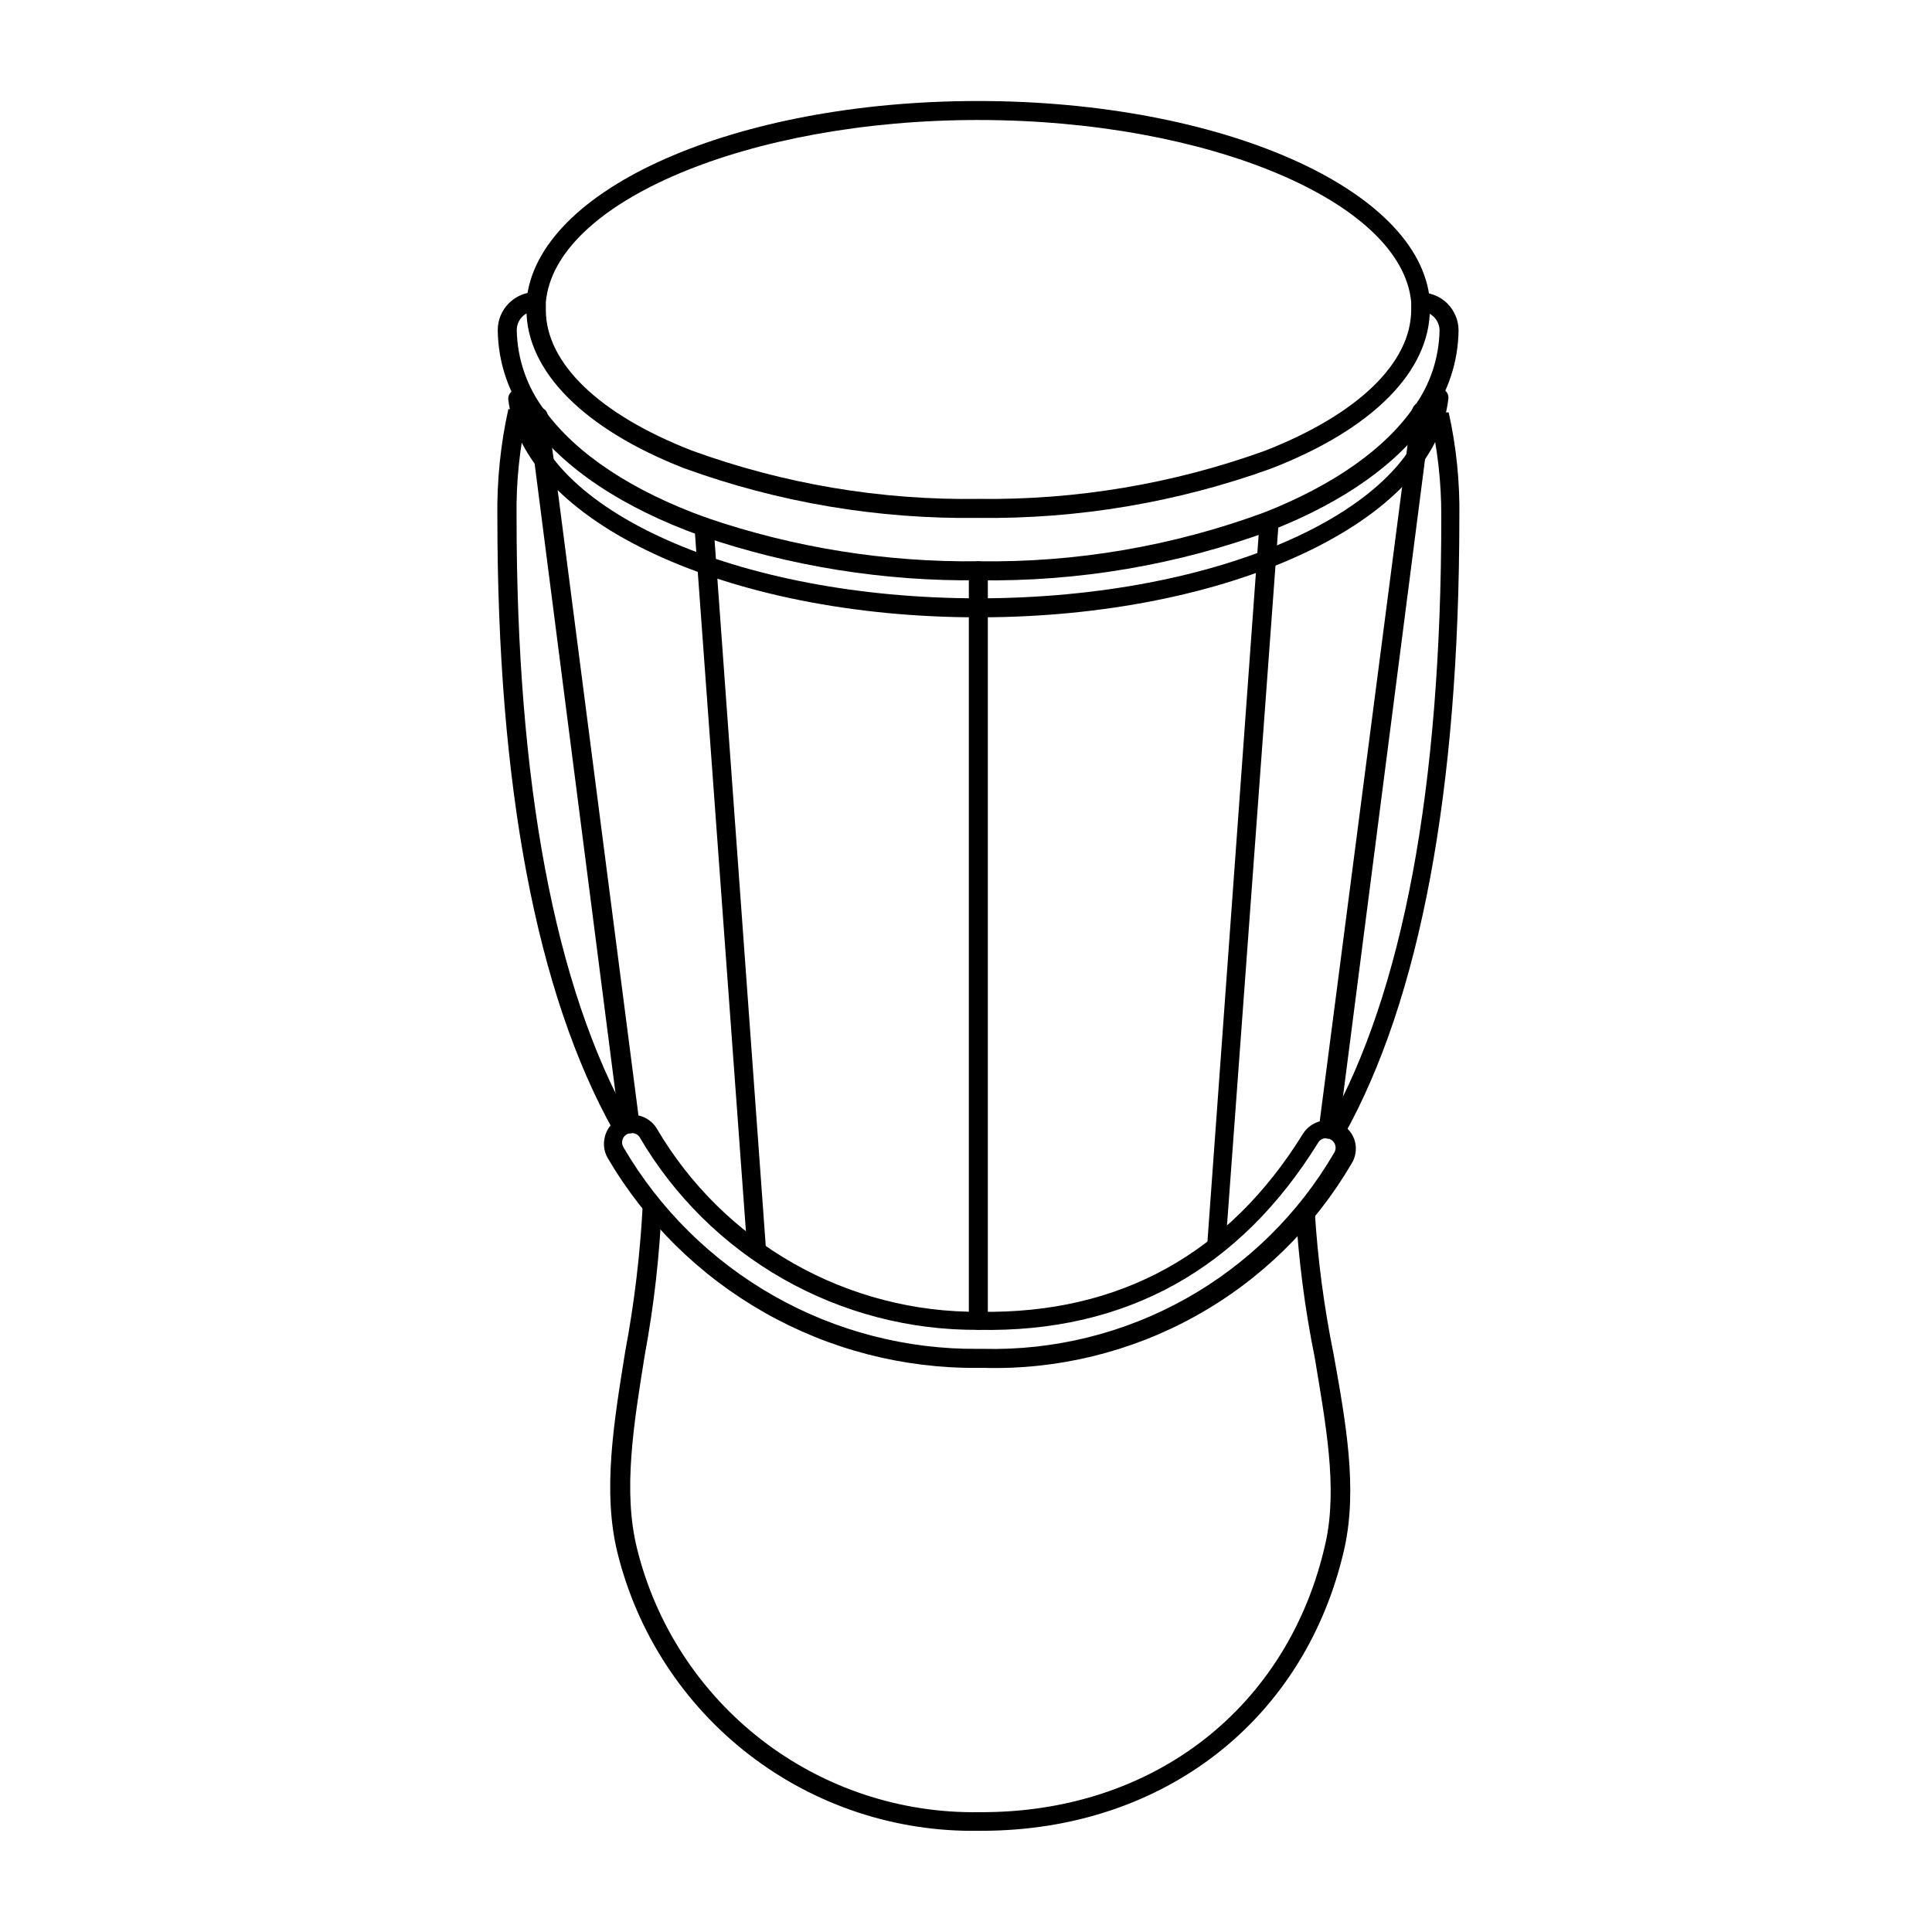
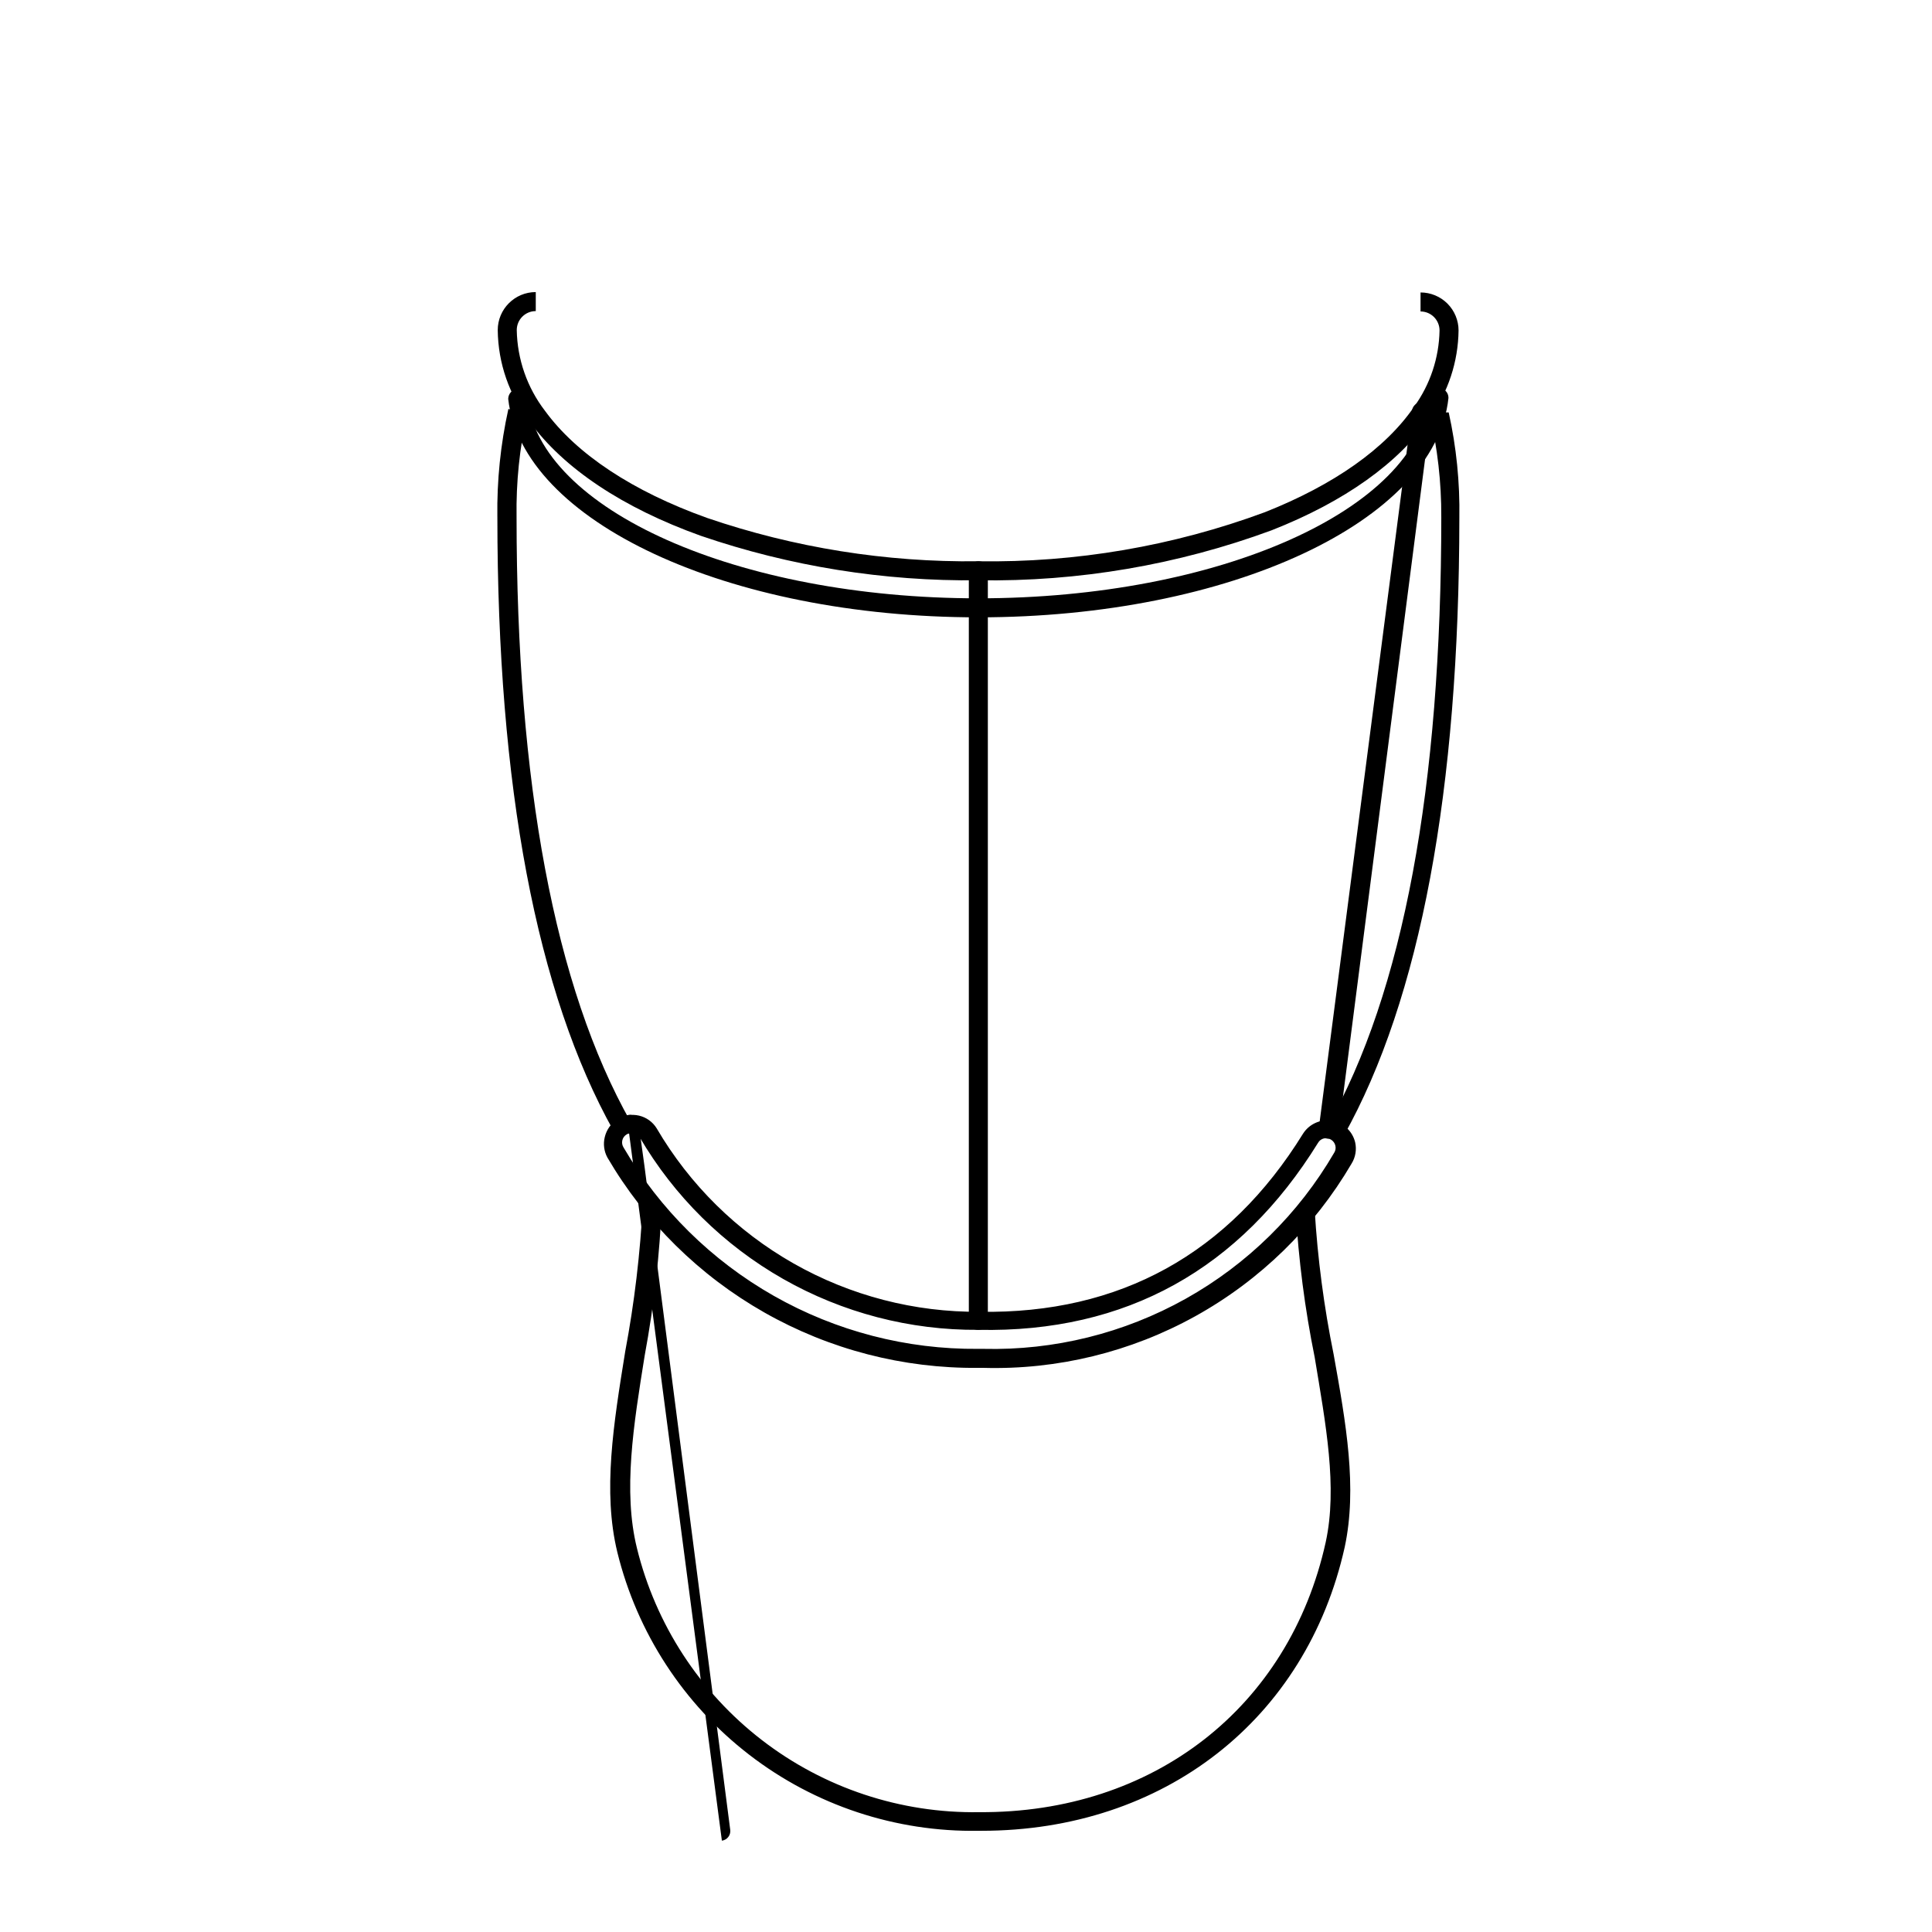
<svg xmlns="http://www.w3.org/2000/svg" fill="#000000" width="800px" height="800px" version="1.1" viewBox="144 144 512 512">
  <g>
    <path d="m404.08 629.18h-0.754c-21.957 0.359-43.387-6.746-60.777-20.156-17.391-13.406-29.711-32.324-34.945-53.648-3.93-16.121-1.008-34.059 2.066-53.102h-0.004c2.457-13.012 4.019-26.176 4.688-39.398h5.039c-0.547 13.523-2.062 26.996-4.535 40.305-2.973 18.488-5.793 35.973-2.066 51.086 4.953 20.211 16.621 38.145 33.098 50.859 16.477 12.711 36.781 19.453 57.59 19.117 46.148 0.305 82.168-27.758 91.844-71.539 3.176-14.609 0-31.336-2.922-49.02-2.606-12.863-4.289-25.895-5.039-38.996h5.039c0.781 12.867 2.465 25.66 5.035 38.289 3.273 18.238 6.297 35.266 2.922 51.035-10.176 45.648-47.91 75.168-96.277 75.168z" />
-     <path d="m486.4 448.97v-0.051h5.039z" />
    <path d="m306.59 443.68c-20.402-36.477-30.781-91.238-30.781-162.73h-0.004c-0.133-9.605 0.848-19.191 2.922-28.566l2.266 0.555h2.719v0.707l0.004-0.004c-2.019 8.977-2.965 18.16-2.82 27.359 0 70.535 10.078 124.59 30.23 160.31z" />
    <path d="m500.11 444.99-4.383-2.418c20.152-35.621 30.23-89.98 30.23-161.62h-0.004c0.039-9.109-0.992-18.188-3.07-27.055v-0.605h5.039-0.004c2.039 9.176 2.984 18.562 2.824 27.961-0.051 72.195-10.328 127.41-30.633 163.74z" />
    <path d="m404.63 506.5h-1.461c-19.824 0.18-39.344-4.879-56.582-14.664-17.242-9.785-31.598-23.949-41.609-41.059-0.91-1.66-1.16-3.602-0.707-5.441 0.465-1.957 1.676-3.656 3.375-4.734 1.695-1.062 3.746-1.406 5.695-0.953 1.949 0.457 3.633 1.668 4.684 3.371 8.734 14.926 21.254 27.281 36.293 35.816 15.039 8.535 32.062 12.953 49.355 12.801 37.129 0.605 66-15.418 85.648-47.207 1.637-2.566 4.644-3.914 7.648-3.422 3.008 0.496 5.43 2.734 6.156 5.691 0.445 1.949 0.102 3.996-0.957 5.691-9.922 16.93-24.207 30.883-41.367 40.402-17.156 9.516-36.559 14.25-56.172 13.707zm-93.254-62.219c-0.461-0.012-0.918 0.109-1.309 0.352-0.582 0.344-0.996 0.91-1.148 1.566s-0.027 1.344 0.34 1.91c9.578 16.375 23.312 29.934 39.812 39.305 16.496 9.367 35.176 14.215 54.148 14.047h1.41c18.73 0.453 37.238-4.133 53.59-13.277 16.352-9.148 29.945-22.516 39.363-38.715 0.352-0.555 0.457-1.227 0.305-1.863-0.152-0.648-0.551-1.207-1.109-1.562-0.566-0.363-1.254-0.492-1.914-0.352-0.66 0.148-1.227 0.57-1.562 1.156-20.656 33.402-50.836 50.383-90.031 49.574-18.133 0.129-35.98-4.527-51.742-13.496s-28.883-21.934-38.035-37.59c-0.473-0.695-1.277-1.098-2.117-1.055z" />
    <path d="m403.27 307.6c-66.453 0-120.91-25.441-124.59-57.887v-0.004c0.023-1.406 1.117-2.566 2.519-2.668 0.648-0.059 1.293 0.16 1.773 0.602 0.477 0.441 0.75 1.062 0.746 1.715 3.125 29.727 55.824 53.203 119.55 53.203 63.73 0 116.38-23.477 119.55-53.305 0-0.66 0.266-1.289 0.742-1.746 0.477-0.457 1.117-0.699 1.777-0.672 0.68 0.016 1.328 0.297 1.801 0.789 0.473 0.492 0.73 1.148 0.719 1.832-3.477 32.746-58.191 58.141-124.59 58.141z" />
    <path d="m403.27 297.78c-25.012 0.297-49.891-3.691-73.555-11.789-20.656-7.406-36.324-17.836-45.344-30.23-5.398-6.953-8.371-15.48-8.465-24.285 0-5.562 4.512-10.074 10.078-10.074v5.039c-2.785 0-5.039 2.254-5.039 5.035 0.141 7.734 2.754 15.223 7.457 21.363 8.414 11.539 23.277 21.363 42.977 28.414h-0.004c23.117 7.898 47.418 11.781 71.844 11.488 25.91 0.398 51.672-4.008 75.977-13 18.34-7.254 32.043-16.93 39.598-28.012 4.231-5.879 6.566-12.91 6.699-20.152 0-1.336-0.531-2.617-1.473-3.562-0.945-0.945-2.227-1.477-3.562-1.477v-5.039 0.004c2.672 0 5.234 1.059 7.125 2.949 1.887 1.891 2.949 4.453 2.949 7.125-0.102 8.293-2.758 16.348-7.606 23.074-8.113 11.941-22.57 22.27-41.918 29.875-24.875 9.176-51.23 13.668-77.738 13.254z" />
-     <path d="m403.27 281.25c-26.562 0.371-52.969-4.082-77.941-13.148-26.602-10.379-41.816-25.746-41.816-42.066v-2.215c2.621-29.824 55.418-53.051 119.66-53.051 64.238-0.004 117.14 23.223 119.76 52.895v2.215c0 16.473-15.113 31.84-42.02 42.27v0.004c-24.883 8.984-51.184 13.422-77.637 13.098zm0-105.45c-60.859 0-112.3 21.664-114.62 48.316v2.016c0 14.055 14.055 27.66 38.594 37.23v0.004c24.379 8.887 50.176 13.242 76.125 12.844 25.832 0.34 51.52-3.977 75.824-12.746 24.637-9.621 38.793-23.277 38.793-37.434v-1.965c-2.469-26.598-53.91-48.262-114.72-48.262z" />
    <path d="m403.27 496.43c-1.391 0-2.519-1.125-2.519-2.516v-198.65c0-1.391 1.129-2.519 2.519-2.519 1.391 0 2.519 1.129 2.519 2.519v198.65c0 0.668-0.266 1.309-0.738 1.781-0.473 0.473-1.113 0.734-1.781 0.734z" />
    <path d="m496.23 445.75h-0.504c-1.383-0.184-2.367-1.438-2.219-2.824l24.688-190.09c0.078-0.672 0.418-1.281 0.949-1.699 0.527-0.418 1.203-0.602 1.871-0.52 1.383 0.184 2.367 1.438 2.219 2.824l-24.484 190.09c-0.176 1.262-1.246 2.203-2.519 2.219z" />
-     <path d="m310.72 444.38c-1.273-0.012-2.344-0.953-2.519-2.215l-24.082-187.47c-0.004-1.426 1.098-2.613 2.519-2.719 0.648-0.059 1.293 0.16 1.77 0.602 0.48 0.441 0.754 1.062 0.75 1.715l1.562 11.336 22.723 175.88c0.148 1.387-0.836 2.637-2.219 2.82z" />
-     <path d="m344.58 477.89c-1.316 0.004-2.414-1.004-2.519-2.316l-14.004-191.75c-0.055-0.668 0.156-1.332 0.594-1.844 0.434-0.508 1.055-0.824 1.723-0.879 1.383-0.086 2.59 0.938 2.723 2.32l13.906 191.75h-0.004c0.059 0.668-0.156 1.332-0.59 1.84-0.438 0.512-1.059 0.828-1.727 0.879z" />
-     <path d="m466.25 476.48c-0.668-0.051-1.289-0.367-1.727-0.879-0.434-0.508-0.648-1.172-0.59-1.84l13.906-191.9h-0.004c0.051-0.668 0.367-1.289 0.879-1.727 0.512-0.434 1.176-0.648 1.844-0.59 0.668 0.051 1.289 0.367 1.723 0.875 0.438 0.512 0.648 1.176 0.594 1.844l-14.105 191.9c-0.105 1.312-1.203 2.32-2.519 2.316z" />
+     <path d="m310.72 444.38c-1.273-0.012-2.344-0.953-2.519-2.215c-0.004-1.426 1.098-2.613 2.519-2.719 0.648-0.059 1.293 0.16 1.77 0.602 0.48 0.441 0.754 1.062 0.75 1.715l1.562 11.336 22.723 175.88c0.148 1.387-0.836 2.637-2.219 2.82z" />
  </g>
</svg>